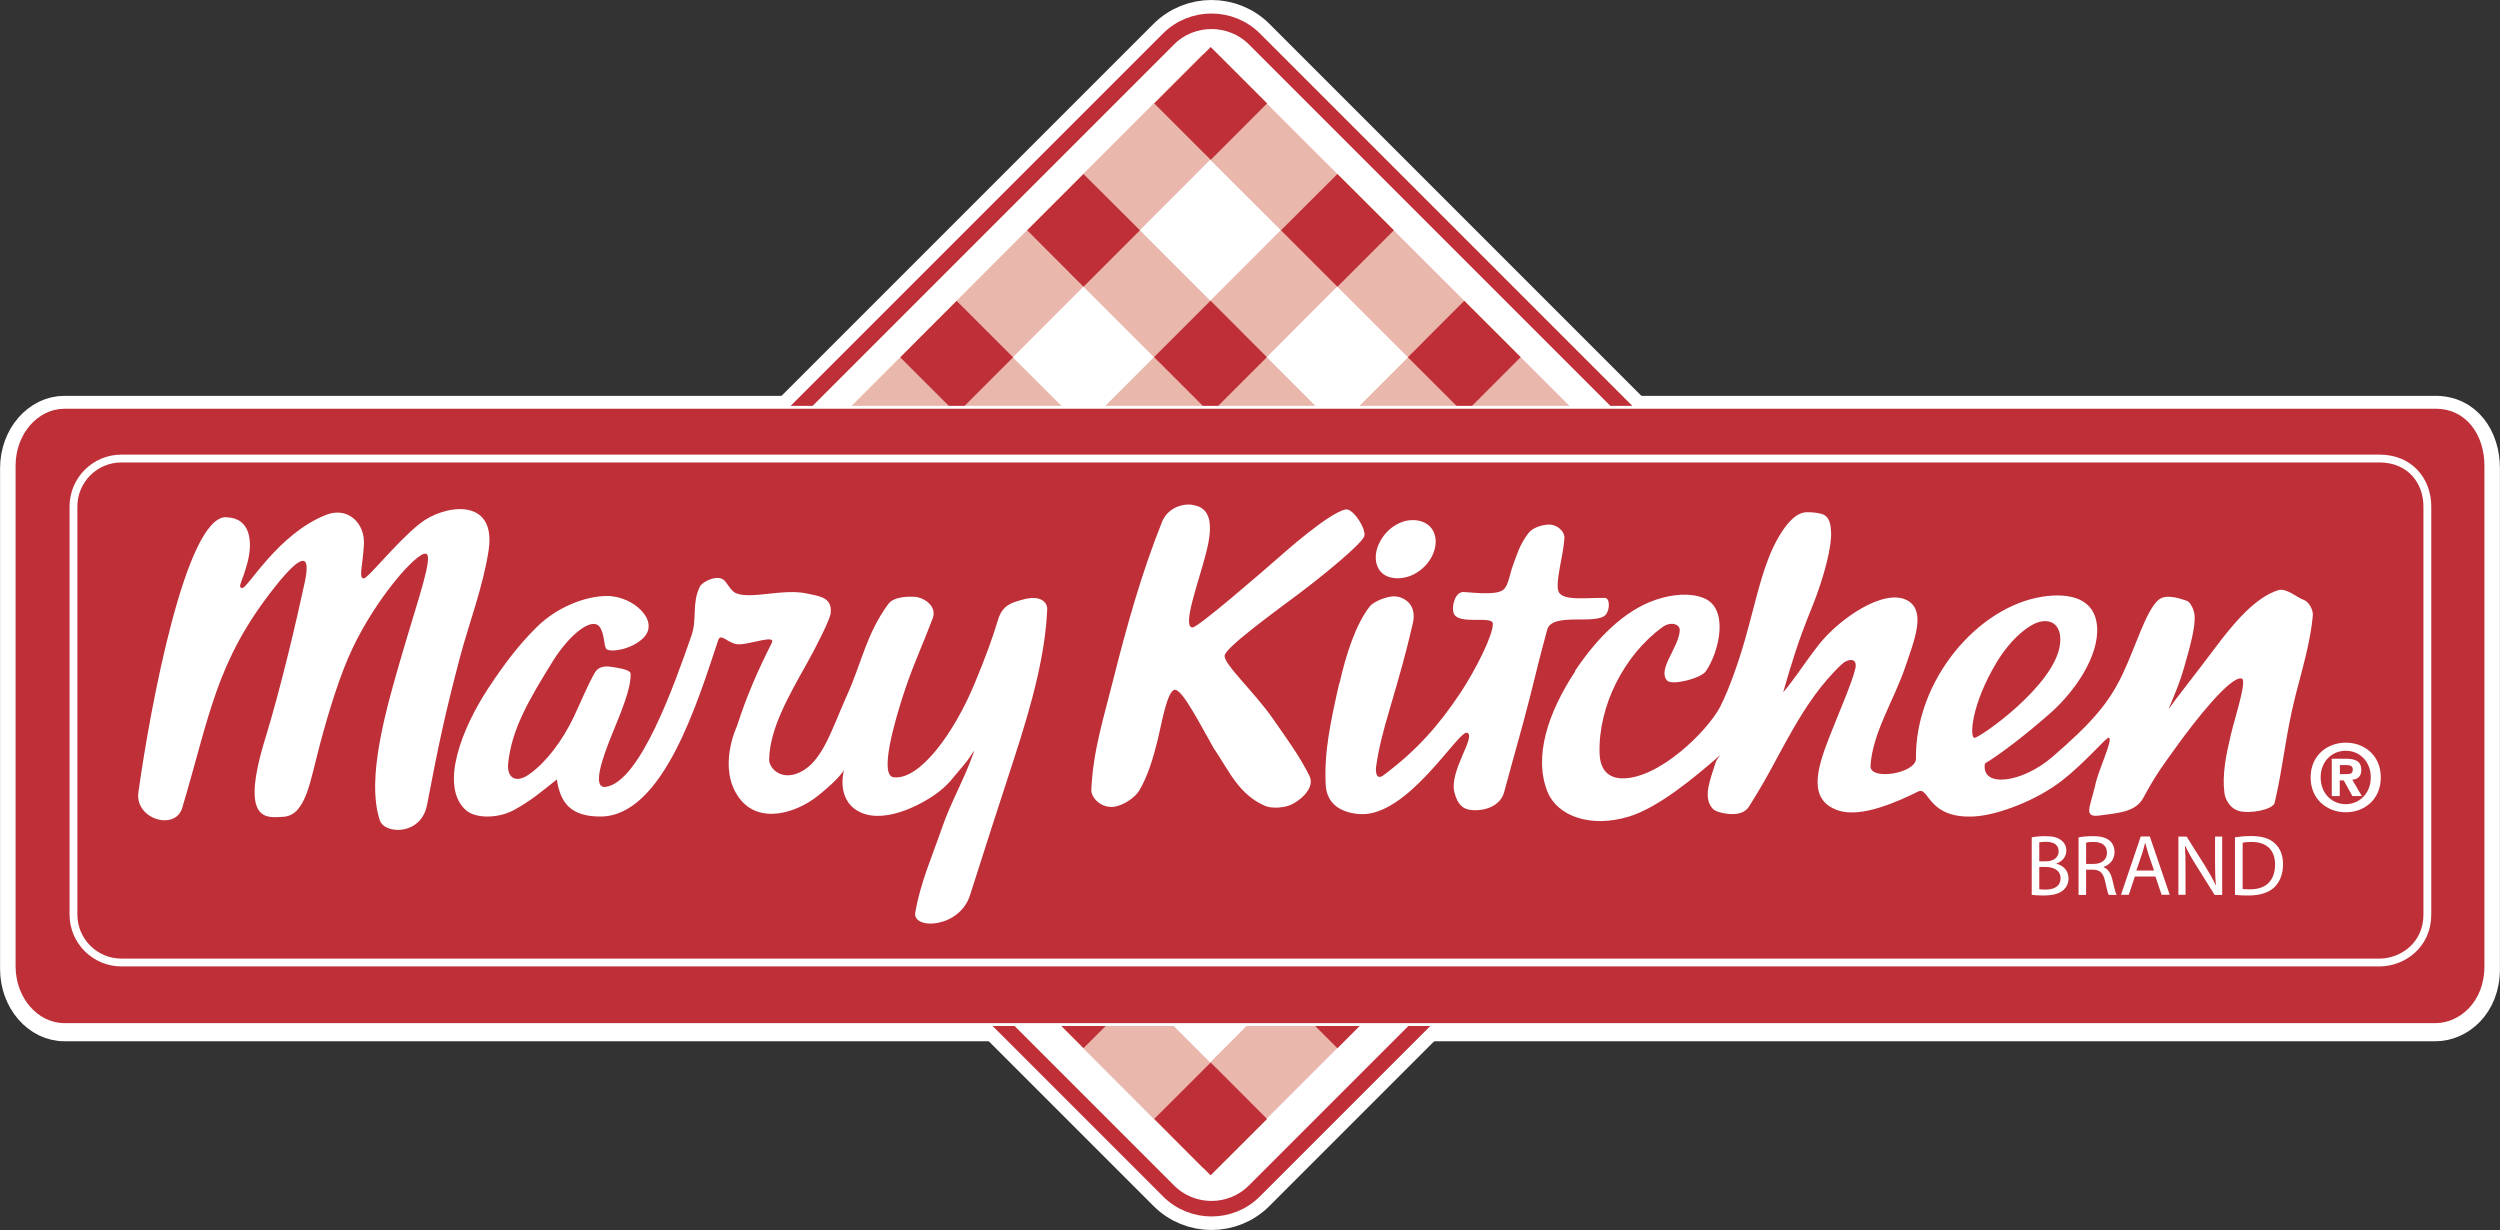
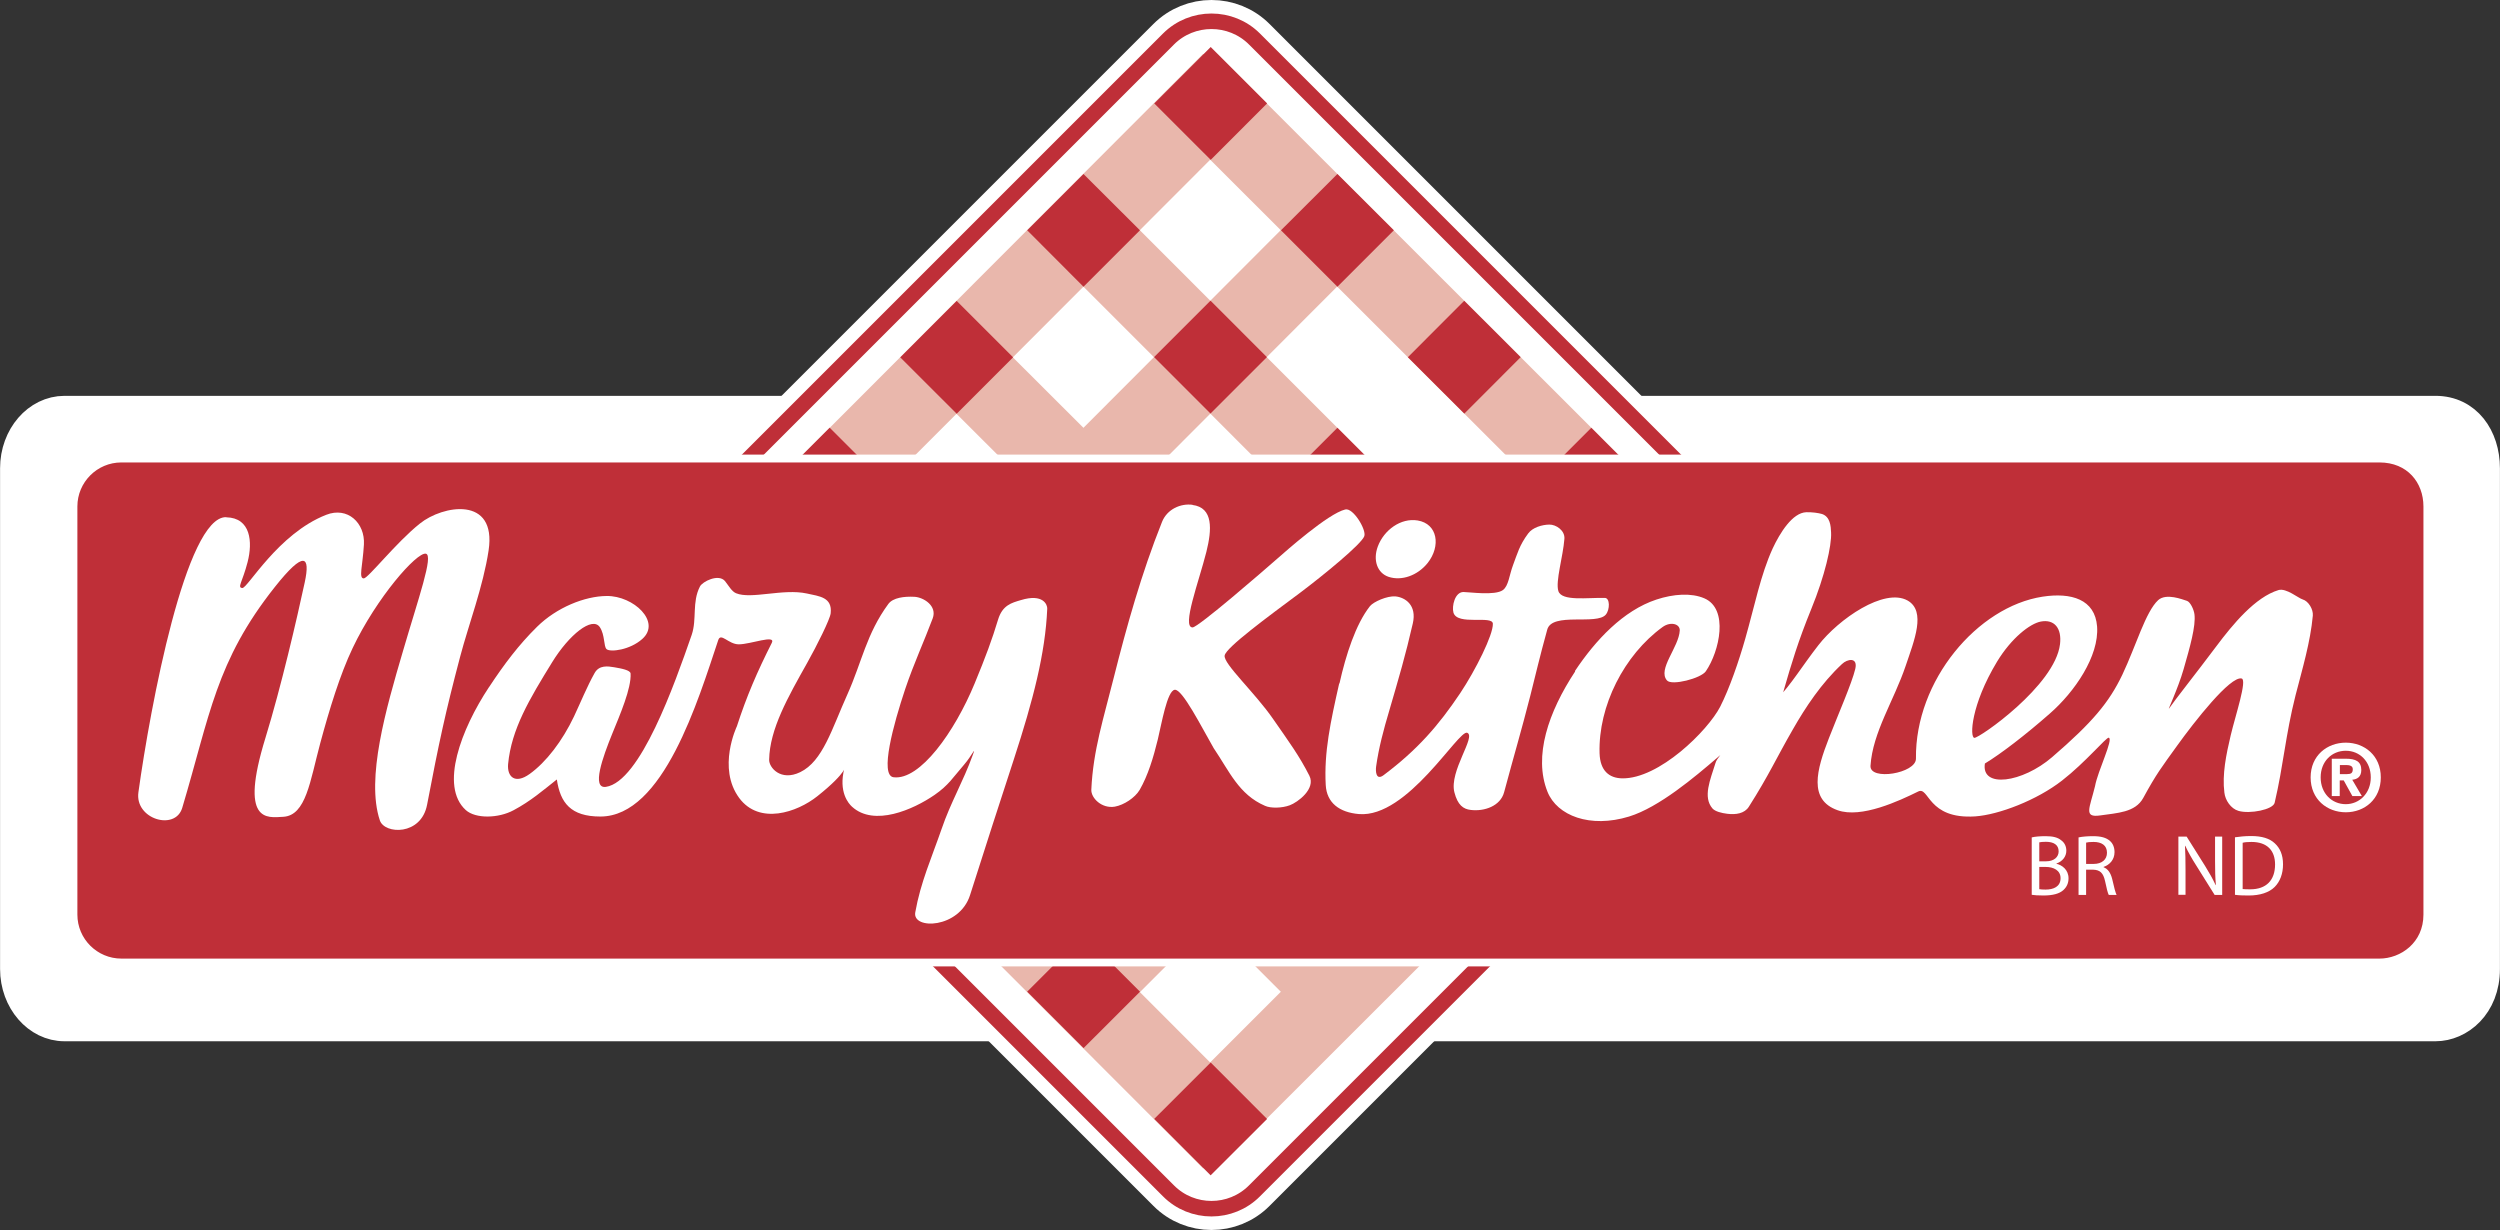
<svg xmlns="http://www.w3.org/2000/svg" id="Layer_2" width="182.05" height="89.57" viewBox="0 0 182.05 89.57">
  <rect x="0" y="0" width="182.05" height="89.57" fill="#333333" stroke="none" />
  <defs>
    <style>.cls-1{stroke-width:.21px;}.cls-1,.cls-2,.cls-3{fill:#bf2f38;}.cls-1,.cls-4,.cls-3,.cls-5{stroke:#fff;}.cls-6{fill:#e9b7ac;}.cls-7,.cls-4,.cls-8,.cls-5{fill:#fff;}.cls-4{stroke-width:3.1px;}.cls-3{stroke-width:.57px;}.cls-8{stroke:#bf2f38;stroke-width:1.13px;}.cls-5{stroke-width:2.05px;}</style>
  </defs>
  <g id="Layer_1-2">
    <path class="cls-4" d="m130.16,47.91c1.72-1.72,1.72-4.53,0-6.26L91.35,2.84c-1.72-1.72-4.54-1.72-6.26,0l-38.81,38.81c-1.72,1.73-1.72,4.54,0,6.26l38.81,38.81c1.72,1.73,4.54,1.73,6.26,0l38.81-38.81Z" />
    <path class="cls-5" d="m177.35,74.8c1.78,0,3.67-1.54,3.67-4.24v-36.46c0-2.28-1.34-4.25-3.67-4.25H4.7c-2.02,0-3.67,1.9-3.67,4.25v36.46c0,2.34,1.65,4.24,3.67,4.24h172.65Z" />
    <path class="cls-8" d="m130.16,47.91c1.72-1.72,1.72-4.53,0-6.26L91.35,2.84c-1.72-1.72-4.54-1.72-6.26,0l-38.81,38.81c-1.72,1.73-1.72,4.54,0,6.26l38.81,38.81c1.72,1.73,4.54,1.73,6.26,0l38.81-38.81Z" />
-     <rect class="cls-6" x="59.83" y="41.6" width="56.64" height="5.81" transform="translate(-5.65 75.37) rotate(-45)" />
    <rect class="cls-6" x="50.59" y="32.35" width="56.64" height="5.81" transform="translate(-1.79 66.19) rotate(-45.05)" />
    <rect class="cls-6" x="41.35" y="23.11" width="56.63" height="5.81" transform="translate(2.03 56.92) rotate(-45.04)" />
    <rect class="cls-6" x="69.07" y="50.84" width="56.63" height="5.81" transform="translate(-9.47 84.63) rotate(-45.01)" />
    <rect class="cls-6" x="78.31" y="60.08" width="56.64" height="5.81" transform="translate(-13.32 93.8) rotate(-44.98)" />
    <rect class="cls-6" x="85.25" y="16.18" width="5.81" height="56.64" transform="translate(-5.62 75.45) rotate(-45.05)" />
    <rect class="cls-6" x="94.48" y="6.94" width="5.81" height="56.63" transform="translate(3.58 79.17) rotate(-44.99)" />
    <rect class="cls-6" x="103.73" y="-2.3" width="5.81" height="56.63" transform="translate(12.86 83.06) rotate(-45.02)" />
    <rect class="cls-6" x="76" y="25.42" width="5.81" height="56.64" transform="translate(-14.89 71.54) rotate(-45)" />
    <rect class="cls-6" x="66.76" y="34.67" width="5.81" height="56.64" transform="translate(-24.14 67.65) rotate(-44.96)" />
    <rect class="cls-2" x="48.27" y="41.6" width="5.81" height="5.81" transform="translate(-16.48 49.25) rotate(-45.02)" />
    <rect class="cls-2" x="57.52" y="32.35" width="5.81" height="5.81" transform="translate(-7.24 53.05) rotate(-45)" />
    <rect class="cls-2" x="66.76" y="23.11" width="5.81" height="5.81" transform="translate(2.02 56.91) rotate(-45.02)" />
    <polygon class="cls-2" points="83.01 16.77 78.9 12.67 74.8 16.77 78.9 20.88 83.01 16.77" />
    <rect class="cls-2" x="85.25" y="4.63" width="5.81" height="5.81" transform="translate(20.51 64.55) rotate(-45.01)" />
    <rect class="cls-2" x="57.52" y="50.84" width="5.81" height="5.81" transform="translate(-20.31 58.46) rotate(-45)" />
    <rect class="cls-2" x="66.76" y="41.6" width="5.81" height="5.81" transform="translate(-11.06 62.3) rotate(-45)" />
-     <polygon class="cls-2" points="83.01 35.26 78.9 31.15 74.8 35.26 78.9 39.37 83.01 35.26" />
    <rect class="cls-2" x="85.25" y="23.11" width="5.81" height="5.81" transform="translate(7.41 69.93) rotate(-44.99)" />
    <polygon class="cls-2" points="101.5 16.77 97.39 12.67 93.28 16.77 97.39 20.88 101.5 16.77" />
    <rect class="cls-2" x="66.76" y="60.08" width="5.81" height="5.81" transform="translate(-24.13 67.75) rotate(-45.02)" />
    <rect class="cls-2" x="76" y="50.84" width="5.81" height="5.81" transform="translate(-14.9 71.5) rotate(-44.98)" />
    <rect class="cls-2" x="85.25" y="41.6" width="5.81" height="5.81" transform="translate(-5.67 75.31) rotate(-44.96)" />
    <polygon class="cls-2" points="101.5 35.26 97.39 31.15 93.28 35.26 97.39 39.37 101.5 35.26" />
    <rect class="cls-2" x="103.73" y="23.11" width="5.81" height="5.81" transform="translate(12.88 83.1) rotate(-45.05)" />
    <rect class="cls-2" x="76" y="69.32" width="5.81" height="5.81" transform="translate(-27.96 76.9) rotate(-44.98)" />
    <rect class="cls-2" x="85.25" y="60.08" width="5.81" height="5.81" transform="translate(-18.72 80.76) rotate(-44.99)" />
    <rect class="cls-2" x="94.49" y="50.84" width="5.81" height="5.81" transform="translate(-9.45 84.7) rotate(-45.05)" />
    <rect class="cls-2" x="103.73" y="41.6" width="5.81" height="5.81" transform="translate(-.22 88.48) rotate(-45.02)" />
    <polygon class="cls-2" points="119.98 35.26 115.88 31.15 111.77 35.26 115.88 39.37 119.98 35.26" />
    <rect class="cls-2" x="85.25" y="78.57" width="5.81" height="5.81" transform="translate(-31.79 86.12) rotate(-44.96)" />
-     <rect class="cls-2" x="94.48" y="69.32" width="5.81" height="5.81" transform="translate(-22.53 90.12) rotate(-45.05)" />
    <rect class="cls-2" x="103.73" y="60.08" width="5.81" height="5.81" transform="translate(-13.28 93.95) rotate(-45.05)" />
    <rect class="cls-2" x="112.97" y="50.84" width="5.81" height="5.81" transform="translate(-4.08 97.63) rotate(-44.98)" />
    <rect class="cls-2" x="122.21" y="41.6" width="5.81" height="5.81" transform="translate(5.17 101.48) rotate(-44.99)" />
-     <path class="cls-1" d="m177.35,74.61c1.78,0,3.67-1.55,3.67-4.25v-36.45c0-2.28-1.34-4.25-3.67-4.25H4.7c-2.02,0-3.67,1.9-3.67,4.25v36.45c0,2.35,1.65,4.25,3.67,4.25h172.65Z" />
    <path class="cls-3" d="m173.27,70.09c1.69,0,3.49-1.27,3.49-3.49v-29.72c0-1.88-1.28-3.49-3.49-3.49H8.84c-1.93,0-3.49,1.57-3.49,3.49v29.72c0,1.93,1.57,3.49,3.49,3.49h164.44Z" />
    <path class="cls-7" d="m16.48,37.67c1.78.04,1.93,1.79,1.55,3.26-.38,1.47-.77,1.85-.39,1.89.38.05,2.59-3.95,6.11-5.33,1.57-.62,2.84.6,2.75,2.16-.09,1.58-.4,2.47-.01,2.47.31,0,2.36-2.62,4.08-3.99,1.67-1.35,5.61-2.04,5.01,1.95-.39,2.61-1.47,5.45-2.07,7.73-1.08,4.09-1.54,6.24-2.41,10.79-.43,2.27-3.1,2.16-3.44,1.14-1.02-3.06.45-8.13,1.67-12.28,1.14-3.91,2.26-7.03,1.68-7.14-.66-.13-3.58,3.19-5.33,6.87-.92,1.93-1.7,4.48-2.36,6.93-.74,2.75-1.03,5.27-2.7,5.36-1.17.06-3.21.48-1.29-5.75,1.14-3.71,2.29-8.67,2.86-11.32.42-1.94-.04-2.36-2.18.34-4.29,5.41-4.72,9.32-6.74,16.08-.51,1.7-3.47.82-3.19-1.14.87-6.28,3.47-20.1,6.39-20.03Z" />
    <path class="cls-7" d="m35.61,50.04c1.1-1.67,2.17-3.09,3.5-4.4,1.42-1.4,3.47-2.23,5.07-2.24,1.96-.02,3.99,1.89,2.59,3.13-.89.8-2.33.98-2.6.74-.22-.2-.11-1.03-.49-1.6-.55-.81-2.24.55-3.47,2.55-1.65,2.68-2.97,4.87-3.21,7.42-.08.92.5,1.49,1.57.72,1.2-.86,2.38-2.4,3.23-4.19.48-1.02.95-2.18,1.5-3.16.33-.59.96-.5,1.43-.42.52.09,1.18.21,1.19.46.06,1.07-.76,2.97-1.34,4.39-.69,1.7-1.52,4.01-.46,3.86,2.5-.37,5-7.47,6.25-11.07.39-1.14.01-2.38.6-3.52.18-.36,1.35-.95,1.82-.4.26.32.49.76.81.89,1.11.46,3.43-.36,5.16.02.91.2,1.86.27,1.73,1.44-.04.42-1,2.35-1.72,3.63-1.38,2.46-2.72,4.8-2.76,7.03-.02.56.83,1.6,2.26.91,1.65-.8,2.3-3.14,3.44-5.67,1.05-2.34,1.38-4.4,2.98-6.58.34-.46,1.16-.56,1.91-.52.66.04,1.66.66,1.32,1.57-.62,1.66-1.37,3.27-2,5.14-.86,2.57-1.88,6.3-.85,6.43,1.92.24,4.44-3.29,5.9-6.82.81-1.96,1.28-3.23,1.71-4.66.32-1.05.98-1.22,1.66-1.42,1.63-.5,1.94.35,1.92.63-.14,3.26-1.03,6.66-2.42,10.93-1.16,3.54-1.92,5.91-3.2,9.92-.78,2.45-4.22,2.54-3.99,1.26.38-2.17,1.2-4,1.92-6.08.67-1.96,1.56-3.42,2.27-5.39.26-.71-.06.05-.64.72-.81.93-1.11,1.48-2.15,2.2-1.54,1.06-4.4,2.33-6.01.85-.24-.22-1-1.06-.55-2.8.07-.26.32.22-1.97,2.04-1.48,1.18-4.22,2.11-5.69.13-1.62-2.19-.17-5.22-.17-5.22.71-2.19,1.48-3.97,2.54-6.07.33-.64-1.54.1-2.4.1-.76,0-1.31-.89-1.5-.3-1.46,4.37-4,12.84-8.58,12.84-2.16,0-2.92-1-3.17-2.7-1.01.8-1.91,1.58-3.15,2.24-1.11.6-2.77.63-3.48-.01-1.92-1.74-.33-5.9,1.68-8.94Z" />
    <path class="cls-7" d="m86.83,36.77c1.54.19,1.42,1.8,1.02,3.41-.55,2.18-1.81,5.49-1.01,5.51.41,0,5.16-4.12,6.15-4.99.64-.56,3.72-3.3,4.97-3.6.57-.15,1.55,1.47,1.39,1.94-.19.57-2.98,2.85-4.67,4.12-2.36,1.76-5.39,3.98-5.5,4.57-.12.59,2.2,2.7,3.53,4.63,1.16,1.67,1.9,2.67,2.64,4.13.48.96-.86,1.94-1.43,2.15-.56.21-1.39.23-1.8.04-1.91-.82-2.6-2.52-3.74-4.2-.86-1.49-2.29-4.34-2.84-4.25-.55.08-.95,2.46-1.23,3.62-.32,1.31-.71,2.61-1.32,3.67-.34.57-1.14,1.1-1.81,1.22-.95.16-1.74-.63-1.71-1.24.13-2.87.9-5.21,1.63-8.14.94-3.73,2.02-7.61,3.52-11.36.37-.92,1.35-1.36,2.23-1.24Z" />
    <path class="cls-7" d="m103.23,37.9c1.46.24,1.71,1.86.73,3.1-.75.93-1.9,1.31-2.83,1.01-.85-.28-1.16-1.23-.8-2.21.45-1.21,1.68-2.1,2.9-1.9Z" />
    <path class="cls-7" d="m97.54,49.77c.47-2.09,1.18-4.31,2.22-5.63.26-.32,1.25-.76,1.86-.71.7.07,1.57.63,1.26,1.97-.53,2.32-1.02,3.97-1.72,6.37-.4,1.34-.76,2.68-.95,4.04-.05.36-.01,1.05.54.64,2.48-1.86,4.01-3.63,5.58-5.97,1.12-1.68,2.41-4.26,2.38-5.06-.02-.64-2.59.16-2.87-.81-.13-.46.1-1.5.73-1.5.41,0,2.29.28,2.87-.14.42-.31.46-1.08.74-1.82.31-.82.46-1.44,1.1-2.3.33-.45,1.02-.64,1.54-.65.49-.01,1.15.43,1.1,1.04-.1,1.3-.66,3.1-.44,3.8.24.76,2.11.47,3.39.5.37.01.37.84.07,1.21-.65.8-3.92-.2-4.27,1.1-.57,2.06-.85,3.31-1.23,4.8-.69,2.7-1.13,4.13-1.91,7.04-.27,1.01-1.44,1.41-2.43,1.29-.54-.06-.95-.35-1.19-1.28-.4-1.54,1.61-4.08.93-4.34-.63-.24-4.34,6.21-7.88,5.92-1.42-.12-2.35-.81-2.42-2.12-.13-2.38.35-4.6.98-7.39Z" />
    <path class="cls-7" d="m114.69,48.86c1.5-2.25,3.51-4.4,5.93-5.2,1.24-.41,2.54-.5,3.49-.09,1.79.77,1.11,3.85.11,5.31-.35.52-2.49,1.07-2.83.67-.71-.81.87-2.42.93-3.64.02-.48-.67-.67-1.25-.25-2.8,2.03-4.69,5.75-4.59,9.19.04,1.29.71,1.81,1.64,1.83,2.69.05,6.24-3.47,7.14-5.21.68-1.33,1.37-3.34,1.83-4.96.69-2.42,1.12-4.66,2-6.58.52-1.11,1.43-2.6,2.45-2.63.42-.01.86.05,1.14.13.59.2.64.86.66,1.35.05.95-.46,3.17-1.44,5.56-.96,2.36-1.43,3.92-2.04,6.04-.35,1.24-.87.93-.42.48.95-.95,1.83-2.41,2.97-3.87,1.48-1.91,4.8-4.21,6.5-3.26,1.37.78.48,2.92-.14,4.76-.85,2.52-2.4,4.83-2.56,7.27-.08,1.12,3.33.56,3.31-.52-.07-5.68,4.48-11.06,9.22-11.79,2.09-.32,3.82.19,3.97,2.17.16,2.16-1.64,4.77-3.44,6.34-1.75,1.54-3.57,2.94-4.73,3.64-.29,1.83,2.73,1.4,4.89-.46,2.95-2.54,4.16-4,5.12-6.01,1-2.11,1.69-4.58,2.61-5.43.59-.53,1.78-.04,2.08.05.26.07.52.65.56.98.11.86-.33,2.4-.79,4-.42,1.46-1.23,3.13-1.05,2.85.36-.54,1.99-2.59,3.42-4.5,1.22-1.63,2.85-3.6,4.54-4.11.56-.17,1.46.6,1.76.68.42.12.78.72.74,1.18-.18,1.94-.75,3.83-1.26,5.81-.73,2.88-.88,5.1-1.52,7.82-.12.5-1.81.83-2.63.59-.56-.16-.97-.78-1.03-1.33-.17-1.33.13-2.77.46-4.17.35-1.47,1.21-4.03.8-4.14-.82-.21-3.45,3.15-4.7,4.89-1.15,1.6-1.5,2.03-2.47,3.81-.58,1.06-1.9,1.09-3.13,1.27-1.24.18-.77-.52-.38-2.13.2-1.11,1.36-3.44,1-3.53-.18-.04-1.69,1.79-3.4,3.12-1.83,1.43-4.61,2.49-6.32,2.61-3.5.23-3.35-2.22-4.16-1.81-1.36.67-4.14,1.98-5.87,1.36-2.13-.76-1.53-2.93-.63-5.24.67-1.72,1.67-4,1.92-5.04.21-.89-.58-.74-.97-.36-1.5,1.4-2.65,3.14-3.57,4.75-1.2,2.08-1.73,3.31-3.21,5.64-.31.49-.94.59-1.57.51-.42-.05-.89-.17-1.08-.39-.71-.83-.16-2.08.22-3.3.09-.36.64-.84.14-.4-1.64,1.41-4.25,3.62-6.43,4.29-2.84.87-5.24-.06-5.94-1.8-1.04-2.59.07-5.82,2.01-8.76Zm30.73-.67c-1.9,3.15-1.99,5.5-1.65,5.54.33.05,5.88-3.8,6.24-6.82.14-1.16-.41-1.83-1.39-1.65-.8.15-2.15,1.2-3.2,2.93Z" />
    <path class="cls-7" d="m170.39,56.37v-.66h.41c.23,0,.53.02.53.3,0,.3-.15.36-.42.36h-.52Zm0,.46h.28l.63,1.14h.69l-.7-1.19c.36-.03.66-.21.66-.71,0-.62-.41-.82-1.12-.82h-1.03v2.72h.58v-1.14Zm2.98-.22c0-1.6-1.2-2.53-2.55-2.53s-2.56.93-2.56,2.53,1.2,2.54,2.56,2.54,2.55-.94,2.55-2.54Zm-.73,0c0,1.17-.84,1.95-1.82,1.95h0c-1.01,0-1.83-.78-1.83-1.95s.82-1.94,1.83-1.94,1.82.78,1.82,1.94Z" />
    <path class="cls-7" d="m147.95,60.98c.24-.06.62-.09,1-.09.55,0,.9.09,1.16.31.22.16.36.42.36.75,0,.42-.28.78-.72.93v.02c.4.09.88.43.88,1.06,0,.36-.14.64-.37.85-.29.27-.77.4-1.46.4-.38,0-.67-.02-.85-.05v-4.17Zm.55,1.74h.5c.57,0,.91-.31.91-.72,0-.49-.37-.7-.93-.7-.25,0-.39.02-.48.04v1.38Zm0,2.03c.11.02.26.03.46.03.57,0,1.09-.21,1.09-.83,0-.57-.5-.82-1.1-.82h-.45v1.62Z" />
    <path class="cls-7" d="m151.36,60.98c.28-.06.68-.09,1.05-.09.59,0,.97.11,1.24.35.21.18.33.47.33.81,0,.56-.36.93-.8,1.08v.02c.32.12.52.42.63.86.13.59.24,1,.32,1.16h-.57c-.07-.13-.16-.48-.27-1.01-.13-.59-.36-.81-.86-.83h-.52v1.84h-.55v-4.19Zm.55,1.93h.56c.59,0,.96-.32.96-.81,0-.55-.4-.79-.98-.79-.26,0-.45.02-.54.05v1.55Z" />
-     <path class="cls-7" d="m155.46,63.83l-.44,1.33h-.57l1.44-4.25h.66l1.45,4.25h-.59l-.45-1.33h-1.51Zm1.4-.43l-.42-1.23c-.09-.28-.15-.53-.22-.78h-.02c-.06.25-.13.51-.21.77l-.42,1.23h1.28Z" />
    <path class="cls-7" d="m158.63,65.17v-4.25h.6l1.35,2.15c.31.5.56.94.76,1.38h.02c-.05-.57-.06-1.09-.06-1.75v-1.78h.52v4.25h-.55l-1.35-2.16c-.3-.47-.58-.96-.79-1.42h-.02c.03.54.04,1.05.04,1.76v1.81h-.51Z" />
    <path class="cls-7" d="m162.76,60.97c.34-.05.73-.09,1.17-.09.79,0,1.35.18,1.72.53.38.35.6.84.6,1.53s-.22,1.26-.61,1.65c-.4.4-1.06.62-1.89.62-.4,0-.72-.01-1-.05v-4.18Zm.55,3.77c.14.02.34.02.55.02,1.17,0,1.81-.66,1.81-1.81,0-1-.56-1.64-1.72-1.64-.28,0-.5.02-.64.06v3.37Z" />
  </g>
</svg>